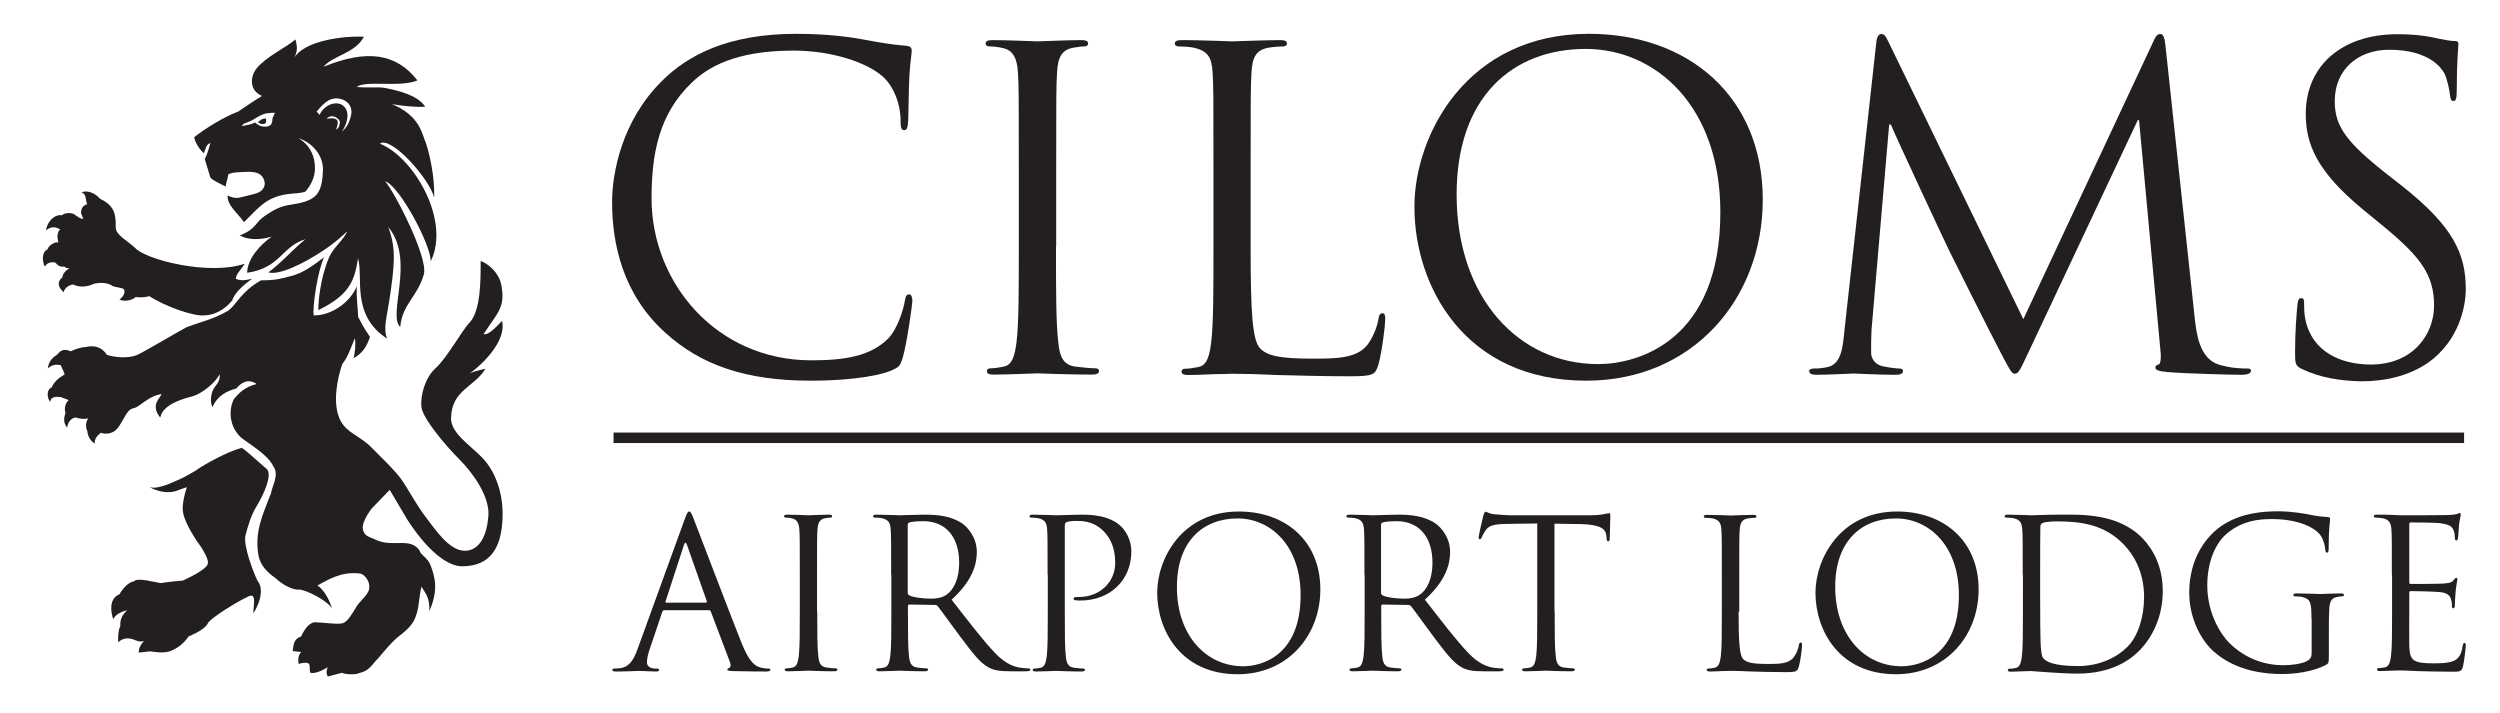
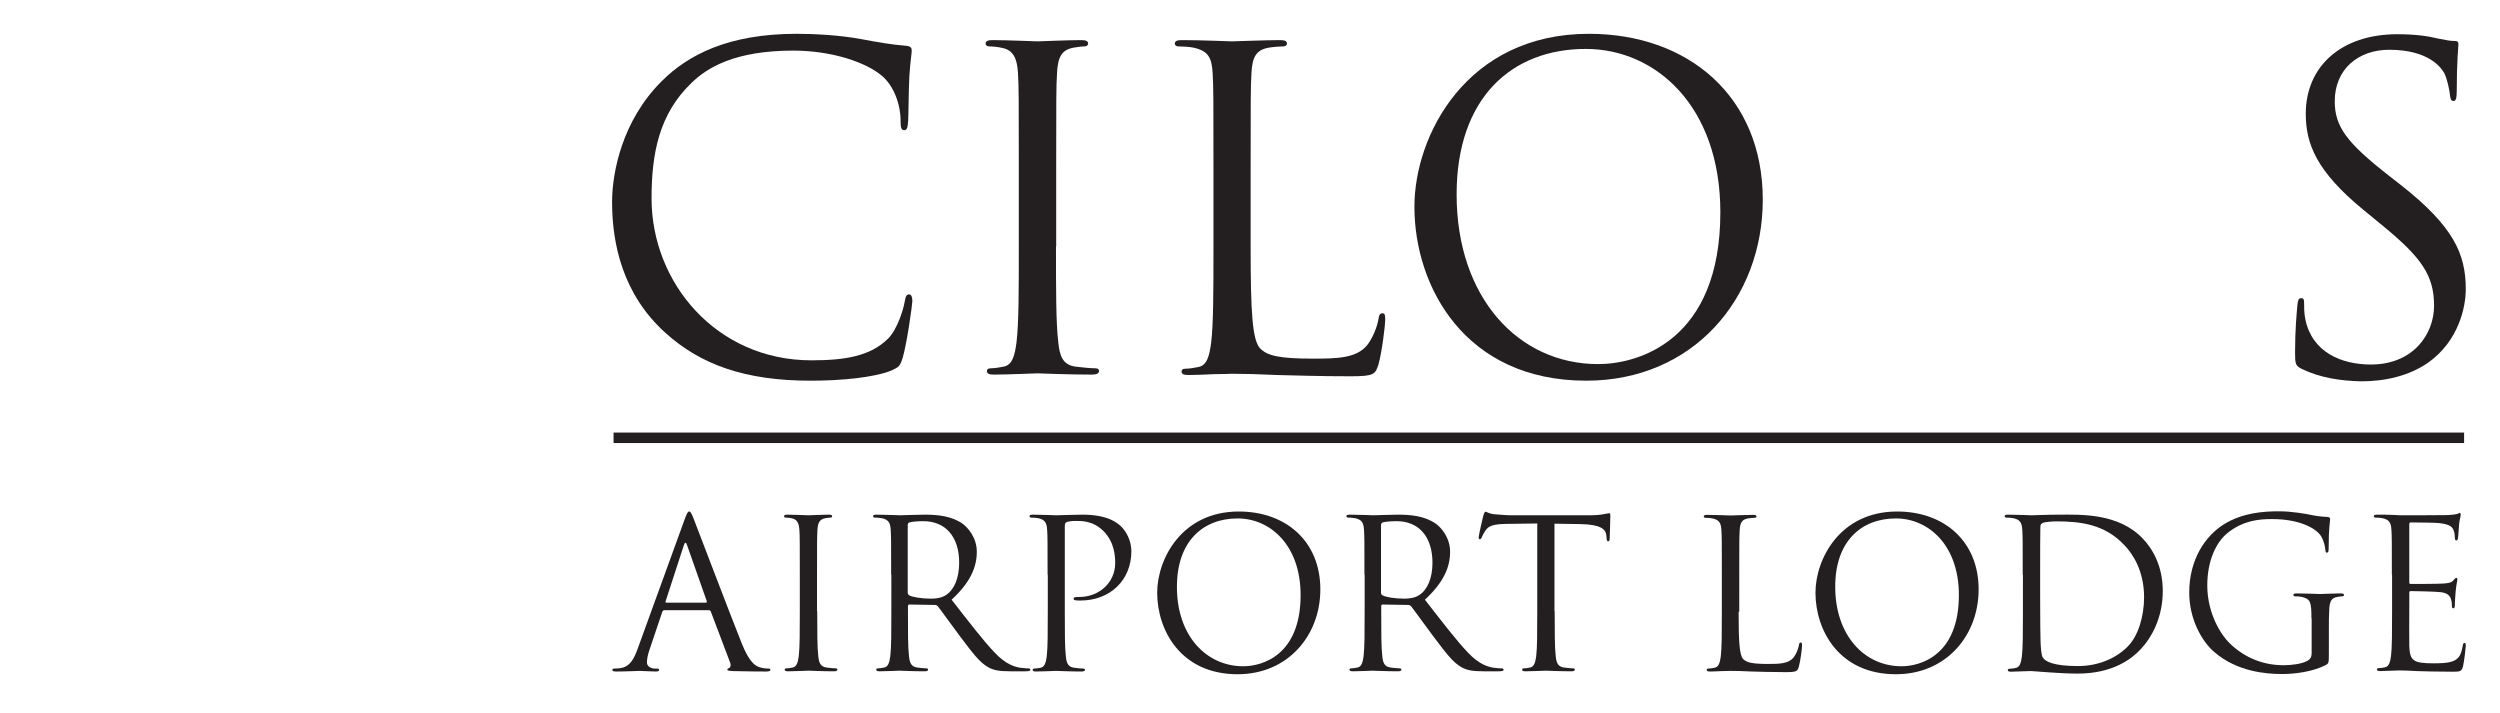
<svg xmlns="http://www.w3.org/2000/svg" version="1.1" id="Layer_1" x="0px" y="0px" viewBox="0 0 1190.6 339.5" style="enable-background:new 0 0 1190.6 339.5;" xml:space="preserve">
  <style type="text/css">
	.st0{fill-rule:evenodd;clip-rule:evenodd;fill:#231F20;}
	.st1{fill:#231F20;}
</style>
-   <path class="st0" d="M120.6,292.1c0.3-5.2,1.6-10.4-3-7.7c-3.3,1.4-18.1,10.2-18.8,12.8c-1.8,3.1-9,5.9-9,5.9  c-2.1,3.2-5.2,5.7-9,7.1c-4,1-6.2,0.3-9.5,0c-1.4,0.2-3.8,0.4-5.2,0.6c-0.1-1.8,0.7-3.7,2.5-5.5c-1.9,0.6-4-0.3-5.4-0.9  c-3.4-1-5.4,0.1-6.9,1.5c-0.1-2.5-0.1-5.4,1-7.8c-0.2-3.3,1.1-5.5,3.3-7.5c-3.4,0.8-5.7,2.3-6.7,4.3c-1.1-3.4-2.2-9.7,3-11.9  c1.3-2.4,4.5-6.1,6.9-6.1c1.3-2.1,10.3,0.5,12.8,0.8c3.1-0.6,10.4-1.2,10.4-1.2s12-5.2,12-8.3c0.5-2.4-3.9-8.8-5.3-10.6  c-1.4-2.3-6.7-10-6.7-15.4c0-2.8,0.8-6.7,2-10.2c-1.3,0.5-2.6,0.8-4.8,1.7c-3.4,1.3-8.4,0.8-13-1.7c4.2,1.3,11.8-2.7,14.9-4  c1.8-0.8,4.7-2.5,7.3-4c0.1-0.1,0.2-0.2,0.2-0.2c3.7-2.6,14.8-8.8,21.5-10.5c1.9,1,5.9,4.9,12,10.1c2.7,2.8-1.5,12-4.5,17  c-3.1,5-4.5,10-5.7,14.6c-1.2,4.6,3.9,18,5.8,21.7C125.3,279.6,124.6,286.2,120.6,292.1 M158.1,289.9c-1.2-4.5-3.9-9-6.9-11.1  c4.8-2.5,11-6.7,20-5.7c2.9,0.3,6,5.1,4.1,8.8c-1.3,2.5-4.2,4.8-5.4,6.8c-1.9,3-4.1,7.3-6.7,8.1c-2.6,0.8-10.3-0.6-13.9-0.4  c-3.2,1.1-4.5,4.1-6,6.8c-3.6,1.1-3.5,4.2-3.9,6.9c1.8,0.2,2.1,0.2,4,0.4c-1.5,1.8-1.5,3.9-1.2,5.7c1.6-0.5,3.6-0.9,4.8-0.2  c0.9,0.8,0.2,3,0.8,4.4c1.8,0.5,4.7-0.5,8.3-2.6c-1,2.1-0.5,3.4,0,4.4c2-0.6,6.2-1.6,6.9-1.8c0.8,0.8,6.5,1.1,8.2,0.1  c4.8-1,6.1-4.3,8.9-7c3.7-4.3,6.7-8.1,10.5-11c3.8-2.9,6.1-5.5,7.2-8.4c1.9-4.7,1.6-9.1,2.9-14.7c1.9,3.1,4,5.2,3.8,11.6  c4.3-9.9,2.8-15.9,0.5-21.9c-1.3-3.5-4.6-4.6-5.3-7.1c-4.5-6.1-12-1.4-20-4.6c-3.7-1.8-6.3-1.8-6.9-5.5c-0.6-3.7,4.3-9.8,4.3-9.8  c2.8-2.9,5.6-5.8,8.5-8.8c2.7,4.6,5.4,9.1,8.1,13.7c0,0,13.7,22.9,26.7,22.7c13.1-0.2,18.2-8.7,18.9-22.1c0.7-13.3-3.9-23.9-10-30  c-6.1-6.1-14.5-11.5-14.5-18.3c0.2-13.7,11.2-14.9,16.4-23.7c-2.5,0.6-5.6,1.3-7.4,2.2c9.7-7.2,17.2-17.4,15.3-25  c-2.2,2.3-6.5,7.1-8.8,6.3c7-10.6,10.5-12.9,8.4-23.6c-1.1-5.6-6.2-10-9.8-11.2c0,8.6,0.2,23.8-5.5,29.6c-3.1,3.1-10.7,16.8-16,21.5  c-4.9,4.4-7.3,12.9-6.7,18.4c0.6,5.5,11.4,18.3,18.1,25c6.7,6.7,14.4,17.8,13.8,26.7c-0.6,8.9-3.9,16.8-11.3,16.8  c-7.4,0-14.2-10.4-18.5-16c-4.3-5.5-8.7-13.9-11.8-18.2c-3.1-4.3-8.6-9.4-14-14.9c-5.4-5.6-11.6-6.8-14.8-12.8  c-4.3-8.1-1.3-21,0.8-27c2.8-3.5,3.8-7.2,6-12.3c0.5,2.9,0.1,6.6-0.6,9.5c4.3-2.4,6.3-5.6,7.8-10.2c-2.9-4.1-4.5-7.3-5.6-9.4  c-0.2-4.4-0.9-9-0.7-14.7c-3,7.6-12.1,14.1-20.5,13.9c-0.6-4.3,1.7-20.3,4.9-27.7c-3.9,3-9.8,7.7-16.2,9.1c-3.4,0.9-6.9,2-13.8,1.9  c-9.9,5.7-11.3,11.3-15.7,14.5c-6.9,4.1-13.8,5.5-19.9,7.9c-5,2.7-19.2,11.2-23.5,13.2c-4.2,1.7-10.8,1.1-14.3-0.1  c-1.3-2-4-5-9.7-3.8c-2.3,0.1-5,0.9-7.5,2.1c-3.5-1.5-4.9-0.3-6.6,1.7c-3.2,1.9-4.1,4.4-4.3,6.4c2.5-2,4.2-1.8,6.1-1.5  c0.6,1.5,1.4,2.8,1.9,4.4c-2.6,1.7-4.6,2.8-6.2,6.2c-2.9,1.3-1.9,5.6-0.7,6.9c0.3-2.5,2.6-2.6,5.2-2.3c1.3,0.8,2.3,0.7,3.6,1.5  c-1.4,1.1-2.3,3.8-1.5,6.1c-0.6,1.7-1.4,4.3,0.8,7c0.2-2.2,1.4-4.3,3.9-4.9c1.9,0.6,4.2,1,6.2,0.4c-1.5,1.8-1.3,4.8-0.5,6.1  c0.2,2.3,1.2,4.4,3.5,6c-0.2-2.2,1.1-3.7,2.9-5.2c0,0,5.3,2.1,8.7-3.1c3.4-5.2,3.9-8.2,7.4-8.7c2.8-0.9,6.9-5.9,12.9-6.6  c-1.6,2.9-5.1,5.4-0.7,11.2c1.3-6.9,12.7-9.4,15.5-10.2c4.3-1.3,10.3-5.9,12.8-10.4c0.2,2.3-0.5,3.8-2.3,6c-2.1,2.7-2.3,7.5-1.1,9.6  c2.5-5.8,7.3-7.8,11.4-8.9c2.3-3,6-4.8,9.6-2.1c-5.6,1.4-8.2,4.1-10.7,7c-2.5,4.6-2.8,12.7,3.2,18.4c3.7,3,12.9,8.2,15.4,13.7  c3.1,4-0.6,9.6-1,12.8c-3.9,10.3-8,18.2-6,29.8c0.8,4.3,4,8,8.1,10.7c3.5,3.4,8.5,5.8,11.3,5.5C145.3,280.7,156.2,286,158.1,289.9   M56.9,142.6c2.2-1.5,2.7-3.6,2.2-4.7c-0.5-1.1-5-0.9-6.1-2.1c-2.9-1.5-6.1-1.1-8.2-0.7c-3.6,1.8-7.5,1.7-9.9,0.4  c-1.4,0-4.1,1.3-4.6,3.7c-3-2.8-3-5.2-0.6-7.1c-0.1-1.5,2.2-4.2,3.6-4.1c-1.2-0.4-2.1-0.4-2.6-1c-2.1,0.1-2.9-0.3-4.2-1.8  c-0.9-0.6-4.1-0.5-5.1,1.8c-1.2-2-1.8-6.9,1.3-8.3c0.2-1.5,3.1-3.6,5.1-3.3c-0.4-1.6-1-4.6,0.9-6.2c-2.1-1-4-1.7-6.8,0.5  c0.6-4.2,4-7.7,7.6-7.2c1.7-1.5,5.5-1.3,6.7,0.2c1.5,0.9,1.9,1.4,3.5,1.6c-0.4-0.9-0.7-1.8-1.1-2.7c0.1-1.7,0.1-3.3,2.9-4.4  c-0.9-2-0.2-4.8-2.7-5.6c2.3-1,6-0.2,8.9,3.1c6.6,3.1,7.6,7.1,7.4,13.5c0,3.8,5.6,6.4,9.3,9.9c4.9,5.5,35,13.3,52.1,7.5  c-1.2,2.3-4.2,4.9-4.2,7.2c2.6,1.1,5.2,0.6,7.8-0.1c-3.8,2.8-8.4,6.6-9.5,10.4c-3.7,4.4-8.2,6.9-13.2,7.1  c-5.4,0.5-18.5-4.2-26.4-9.2c-1.2,0.6-4.8,0.8-6.3,0.4C63.1,143,59.1,143.9,56.9,142.6 M128.6,95c-4.8,2.4-9.5,8.1-12.4,10.8  c-3.1-4.5-8.1-8-7.8-12.7c1.5,0.7,3.5,1.5,5.7,1c1.8-0.4,6.4-1.5,8.2-2.1c2.5-0.8,4.9-3.3,3.2-6.9c-2-4.2-7.4-3.2-11.7-3.1  c-1.9,0.1-3.9,0.3-5.1,1.1c-0.2,1.9-1.1,4-1.2,5.7c-1.9-0.9-5.9-2.7-7.3-4.2c-0.8-2.5-1.9-6.5-2.7-8.9c1.3-2.2,1.9-5,2.7-7.6  c-2,0.7-2.2,2.4-3.1,4.9c-2.1-1.8-4.3-5.3-4.6-7.7c5.8-4.5,14-9.5,21-12.2c1.7-1.1,8.4-5.8,11.3-7.4c-6.4-2.7-5.5-9.4-2.7-13  c4.7-5.8,13.6-9.7,18.6-13.9c0.8,2.9,1.2,5.3-0.5,8.6c4.9-7.9,22.8-10.4,33.1-9.9c-4.2,8-14.8,8.9-19.2,14.3  c20.5-8.4,34.6-6.5,44.7,6.5c-8.3,3.5-24.7-0.2-28.9,3.1c5.1,0.6,9.8-0.2,13.5,0.5c6.2,1.2,15.5,3.4,19.1,8.9  c-3.7,0.4-10.3-0.3-15.8-1.2c13.7,5.7,14.3,14.7,16.1,18.4c1.8,5.5,4.2,15.6,4,26.1c-2.4-9.2-20.7-29.6-25.9-25.7  c16.3,6.5,33.8,36.8,24.2,56.1c0.4-7.3-14.7-35.9-21.7-38.2c4.6,5.3,20.4,36,18.5,44.2c-3.1,11-10.2,14-11.3,25.2  c-6.2-5.7,7.3-32-5.7-47.6c4,10.6,2.9,18.7,0.5,35.1c-1,6.9-3.1,13.5-1,18.1c-17.5-11.3-11.2-29.5-13.9-38.2  c-1.7,10.7-4,17.3-18.9,24.6c0-4.3,0.9-15.1,5.1-25.1c1.9-4.5,7.3-8.8,8.6-12.4c-1.3,1.3-5.7,5.4-11.2,9  c-9.1,6.1-21.1,12.1-26.3,10.5c6.1-4.4,11.4-10.7,17.7-15.8c-11.4,3.4-11.8,13.7-27.8,16c0.1-6.3,5.6-12.9,11.7-17.2  c-5.4,1.6-11.2,1.7-15.2-0.6c8-3.1,7.1-6,11.8-9.2c5.3-3.6,8-4.8,13-5.5c3.9-0.6,8.8-1.6,11.4-4.3c3.1-3.2,3.2-8.7,3.4-11.9  c0.3-7.1-5-13.2-11.6-15.4c5.9,3.7,7.9,9.1,7.8,14.7c-0.1,3.8-1.8,7.6-4.5,10.7C141.6,92.8,136.2,91.2,128.6,95 M155.4,56.5  c1.5,0,5-0.8,5.4,1.4c0.3,2.1-1.4,4.5-0.3,3.6c1-0.8,1.2-1.9,1.4-3.2c0.2-1.3-3-4-5.4-2.5L155.4,56.5z M152.2,54.7  c2.4-5.3,8.4-6.7,11.2-4.4c3.7,3,1.8,9.1-0.6,12.4c2.7-2.2,3.6-4.8,4.3-7.4c1.2-4.5-1.6-7.9-6.2-8.4c-4.6-0.5-7.7,3.5-10.1,6.2  L152.2,54.7z M116.8,58.6c-1.1,0.4-1.4,1.1-1.6,1.5c2.1-0.6,4.2-0.6,6.2-1.8c0,0,2.3,2.2,4.7,2c2.3,0.1,3.2-1,3.4-1.9  c0.4-1.2,0-2.1,0.6-2.7c0.1-0.6,0.4-1.2,0.9-1.9c0-0.1-1-0.2-3.3,0.1c-2.3,0-6,2.4-6,2.4S119,58.1,116.8,58.6 M122.8,58.1  c0,0,0.2,0.2,0.5,0.4c0.3,0.2,1.1,0.8,2.5,0.5c1.4-0.3,1-2.6,0.7-2.6c-0.3,0-1.2,0.2-1.6,0.3C124.6,56.9,123,57.9,122.8,58.1" />
  <rect x="292.2" y="206" class="st1" width="881.3" height="5" />
  <path class="st1" d="M317,158.6c-20.4-18.3-25.5-42.4-25.5-62.4c0-14.1,4.8-38.8,23.6-57.5c12.6-12.6,31.8-22.6,64.3-22.6  c8.4,0,20.2,0.6,30.6,2.5c8,1.5,14.8,2.7,21.5,3.2c2.3,0.2,2.7,1.1,2.7,2.3c0,1.7-0.6,4.2-1.1,11.8c-0.4,7-0.4,18.5-0.6,21.7  c-0.2,3.2-0.6,4.4-1.9,4.4c-1.5,0-1.7-1.5-1.7-4.4c0-8.2-3.4-16.9-8.9-21.5c-7.4-6.3-23.6-12-42.2-12c-28,0-41.1,8.2-48.5,15.4  c-15.4,14.8-19,33.5-19,55c0,40.3,31,77.1,76.1,77.1c15.8,0,28.2-1.9,36.7-10.5c4.4-4.6,7.2-13.9,7.8-17.7c0.4-2.3,0.8-3.2,2.1-3.2  c1.1,0,1.5,1.5,1.5,3.2c0,1.5-2.5,19.8-4.6,27c-1.3,4-1.7,4.4-5.5,6.1c-8.4,3.4-24.5,4.8-37.9,4.8  C354.9,181.4,333.6,173.6,317,158.6" />
  <path class="st1" d="M502.9,117.3c0,20.2,0,36.9,1.1,45.7c0.6,6.1,1.9,10.8,8.2,11.6c3,0.4,7.6,0.8,9.5,0.8c1.3,0,1.7,0.6,1.7,1.3  c0,1.1-1.1,1.7-3.4,1.7c-11.6,0-24.9-0.6-25.9-0.6c-1.1,0-14.3,0.6-20.7,0.6c-2.3,0-3.4-0.4-3.4-1.7c0-0.6,0.4-1.3,1.7-1.3  c1.9,0,4.4-0.4,6.3-0.8c4.2-0.8,5.3-5.5,6.1-11.6c1.1-8.9,1.1-25.5,1.1-45.7V80.2c0-32.9,0-38.8-0.4-45.5  c-0.4-7.2-2.5-10.8-7.2-11.8c-2.3-0.6-5.1-0.8-6.5-0.8c-0.8,0-1.7-0.4-1.7-1.3c0-1.3,1.1-1.7,3.4-1.7c7,0,20.2,0.6,21.3,0.6  c1.1,0,14.3-0.6,20.7-0.6c2.3,0,3.4,0.4,3.4,1.7c0,0.8-0.8,1.3-1.7,1.3c-1.5,0-2.7,0.2-5.3,0.6c-5.7,1.1-7.4,4.6-7.8,12  c-0.4,6.7-0.4,12.6-0.4,45.5V117.3z" />
  <path class="st1" d="M595.6,117.7c0,31,0.8,44.5,4.6,48.3c3.4,3.4,8.9,4.8,25.3,4.8c11.2,0,20.4-0.2,25.5-6.3  c2.7-3.4,4.8-8.6,5.5-12.6c0.2-1.7,0.6-2.7,1.9-2.7c1.1,0,1.3,0.8,1.3,3.2c0,2.3-1.5,15-3.2,21.1c-1.5,4.8-2.1,5.7-13.3,5.7  c-15.2,0-26.1-0.4-35-0.6c-8.9-0.4-15.4-0.6-21.5-0.6c-0.8,0-4.4,0.2-8.6,0.2c-4.2,0.2-8.9,0.4-12,0.4c-2.3,0-3.4-0.4-3.4-1.7  c0-0.6,0.4-1.3,1.7-1.3c1.9,0,4.4-0.4,6.3-0.8c4.2-0.8,5.3-5.5,6.1-11.6c1.1-8.9,1.1-25.5,1.1-45.7V80.2c0-32.9,0-38.8-0.4-45.5  c-0.4-7.2-2.1-10.5-9.1-12c-1.7-0.4-5.3-0.6-7.2-0.6c-0.8,0-1.7-0.4-1.7-1.3c0-1.3,1.1-1.7,3.4-1.7c9.5,0,22.8,0.6,23.8,0.6  s16.4-0.6,22.8-0.6c2.3,0,3.4,0.4,3.4,1.7c0,0.8-0.8,1.3-1.7,1.3c-1.5,0-4.4,0.2-7,0.6c-6.1,1.1-7.8,4.6-8.2,12  c-0.4,6.7-0.4,12.6-0.4,45.5V117.7z" />
  <path class="st1" d="M756.7,16.1c47.4,0,82.8,29.9,82.8,79c0,47.2-33.3,86.2-84.1,86.2c-57.8,0-81.8-44.9-81.8-82.8  C673.6,64.4,698.5,16.1,756.7,16.1 M761.1,173.4c19,0,58.2-11,58.2-72.3c0-50.6-30.8-77.8-64.1-77.8c-35.2,0-61.5,23.2-61.5,69.3  C693.7,141.8,723.2,173.4,761.1,173.4" />
-   <path class="st1" d="M1045.2,151.3c0.8,7.6,2.3,19.4,11.4,22.3c6.1,1.9,11.6,1.9,13.7,1.9c1.1,0,1.7,0.2,1.7,1.1  c0,1.3-1.9,1.9-4.4,1.9c-4.6,0-27.4-0.6-35.2-1.3c-4.8-0.4-5.9-1.1-5.9-2.1c0-0.8,0.4-1.3,1.5-1.5c1.1-0.2,1.3-3.8,0.8-7.6  l-10.1-108.8h-0.6l-51.6,109.6c-4.4,9.3-5.1,11.2-7,11.2c-1.5,0-2.5-2.1-6.5-9.7c-5.5-10.3-23.6-46.8-24.7-48.9  c-1.9-3.8-25.5-54.4-27.8-60.1h-0.8l-8.4,97.8c-0.2,3.4-0.2,7.2-0.2,10.8c0,3.2,2.3,5.9,5.5,6.5c3.6,0.8,6.7,1.1,8,1.1  c0.8,0,1.7,0.4,1.7,1.1c0,1.5-1.3,1.9-3.8,1.9c-7.8,0-17.9-0.6-19.6-0.6c-1.9,0-12,0.6-17.7,0.6c-2.1,0-3.6-0.4-3.6-1.9  c0-0.6,1.1-1.1,2.1-1.1c1.7,0,3.2,0,6.3-0.6c7-1.3,7.6-9.5,8.4-17.5l15.2-137.4c0.2-2.3,1.1-3.8,2.3-3.8c1.3,0,2.1,0.8,3.2,3.2  l64.5,132.6l62-132.4c0.8-1.9,1.7-3.4,3.2-3.4c1.5,0,2.1,1.7,2.5,5.7L1045.2,151.3z" />
  <path class="st1" d="M1096.2,175.7c-3-1.5-3.2-2.3-3.2-8c0-10.5,0.8-19,1.1-22.3c0.2-2.3,0.6-3.4,1.7-3.4c1.3,0,1.5,0.6,1.5,2.3  c0,1.9,0,4.8,0.6,7.8c3.2,15.6,17.1,21.5,31.2,21.5c20.2,0,30.1-14.5,30.1-28c0-14.5-6.1-23-24.2-37.9l-9.5-7.8  c-22.3-18.3-27.4-31.4-27.4-45.7c0-22.6,16.9-37.9,43.6-37.9c8.2,0,14.3,0.8,19.6,2.1c4,0.8,5.7,1.1,7.4,1.1c1.7,0,2.1,0.4,2.1,1.5  c0,1.1-0.8,8-0.8,22.3c0,3.4-0.4,4.8-1.5,4.8c-1.3,0-1.5-1.1-1.7-2.7c-0.2-2.5-1.5-8.2-2.7-10.5c-1.3-2.3-7-11.2-26.3-11.2  c-14.5,0-25.9,9.1-25.9,24.5c0,12,5.5,19.6,25.7,35.4l5.9,4.6c24.9,19.6,30.8,32.7,30.8,49.5c0,8.6-3.4,24.7-17.9,35  c-9.1,6.3-20.4,8.9-31.8,8.9C1114.6,181.4,1104.9,179.9,1096.2,175.7" />
  <path class="st1" d="M326,247.5c1.2-3.3,1.6-3.9,2.2-3.9s1,0.5,2.2,3.6c1.5,3.8,17,44.6,23,59.6c3.6,8.8,6.4,10.4,8.5,11  c1.5,0.5,3,0.6,4,0.6c0.6,0,1,0.1,1,0.6c0,0.6-0.9,0.8-2,0.8c-1.5,0-8.7,0-15.5-0.2c-1.9-0.1-3-0.1-3-0.7c0-0.4,0.3-0.6,0.7-0.7  c0.6-0.2,1.2-1.1,0.6-2.7l-9.2-24.3c-0.2-0.4-0.4-0.6-0.9-0.6h-21.2c-0.5,0-0.8,0.3-1,0.8l-5.9,17.5c-0.9,2.5-1.4,4.8-1.4,6.6  c0,2,2.1,2.9,3.8,2.9h1c0.7,0,1,0.2,1,0.6c0,0.6-0.6,0.8-1.5,0.8c-2.4,0-6.6-0.3-7.7-0.3c-1.1,0-6.5,0.3-11.2,0.3  c-1.3,0-1.9-0.2-1.9-0.8c0-0.4,0.4-0.6,0.9-0.6c0.7,0,2.1-0.1,2.9-0.2c4.5-0.6,6.5-4.3,8.3-9.3L326,247.5z M336.2,287  c0.5,0,0.5-0.3,0.4-0.7l-9.4-26.7c-0.5-1.5-1-1.5-1.5,0l-8.7,26.7c-0.2,0.5,0,0.7,0.3,0.7H336.2z" />
  <path class="st1" d="M389.2,291.1c0,9.5,0,17.3,0.5,21.4c0.3,2.9,0.9,5,3.9,5.4c1.4,0.2,3.6,0.4,4.4,0.4c0.6,0,0.8,0.3,0.8,0.6  c0,0.5-0.5,0.8-1.6,0.8c-5.4,0-11.7-0.3-12.2-0.3c-0.5,0-6.7,0.3-9.7,0.3c-1.1,0-1.6-0.2-1.6-0.8c0-0.3,0.2-0.6,0.8-0.6  c0.9,0,2.1-0.2,3-0.4c2-0.4,2.5-2.6,2.9-5.4c0.5-4.1,0.5-12,0.5-21.4v-17.4c0-15.4,0-18.2-0.2-21.3c-0.2-3.4-1.2-5-3.4-5.5  c-1.1-0.3-2.4-0.4-3.1-0.4c-0.4,0-0.8-0.2-0.8-0.6c0-0.6,0.5-0.8,1.6-0.8c3.3,0,9.5,0.3,10,0.3c0.5,0,6.7-0.3,9.7-0.3  c1.1,0,1.6,0.2,1.6,0.8c0,0.4-0.4,0.6-0.8,0.6c-0.7,0-1.3,0.1-2.5,0.3c-2.7,0.5-3.5,2.2-3.7,5.6c-0.2,3.2-0.2,5.9-0.2,21.3V291.1z" />
  <path class="st1" d="M424.4,273.7c0-15.4,0-18.2-0.2-21.3c-0.2-3.4-1-4.9-4.2-5.6c-0.8-0.2-2.5-0.3-3.4-0.3c-0.4,0-0.8-0.2-0.8-0.6  c0-0.6,0.5-0.8,1.6-0.8c4.4,0,10.7,0.3,11.2,0.3c1.1,0,8.6-0.3,11.7-0.3c6.2,0,12.8,0.6,18.1,4.3c2.5,1.8,6.8,6.6,6.8,13.4  c0,7.3-3.1,14.6-12,22.8c8.1,10.4,14.8,19.2,20.6,25.3c5.3,5.6,9.6,6.7,12.1,7.1c1.9,0.3,3.3,0.3,3.9,0.3c0.5,0,0.9,0.3,0.9,0.6  c0,0.6-0.6,0.8-2.4,0.8h-7c-5.5,0-8-0.5-10.6-1.9c-4.2-2.3-7.7-7.1-13.3-14.5c-4.1-5.4-8.8-12.1-10.8-14.6c-0.4-0.4-0.7-0.6-1.3-0.6  l-12.2-0.2c-0.5,0-0.7,0.3-0.7,0.8v2.4c0,9.5,0,17.3,0.5,21.4c0.3,2.9,0.9,5,3.9,5.4c1.4,0.2,3.6,0.4,4.4,0.4c0.6,0,0.8,0.3,0.8,0.6  c0,0.5-0.5,0.8-1.6,0.8c-5.4,0-11.7-0.3-12.2-0.3c-0.1,0-6.3,0.3-9.3,0.3c-1.1,0-1.6-0.2-1.6-0.8c0-0.3,0.2-0.6,0.8-0.6  c0.9,0,2.1-0.2,3-0.4c2-0.4,2.5-2.6,2.9-5.4c0.5-4.1,0.5-12,0.5-21.4V273.7z M432.3,282.3c0,0.5,0.2,0.9,0.7,1.2  c1.5,0.9,6,1.6,10.4,1.6c2.4,0,5.1-0.3,7.4-1.9c3.5-2.4,6-7.7,6-15.2c0-12.4-6.5-19.8-17.1-19.8c-3,0-5.6,0.3-6.6,0.6  c-0.5,0.2-0.8,0.6-0.8,1.2V282.3z" />
  <path class="st1" d="M498.9,273.7c0-15.4,0-18.2-0.2-21.3c-0.2-3.4-1-4.9-4.2-5.6c-0.8-0.2-2.5-0.3-3.4-0.3c-0.4,0-0.8-0.2-0.8-0.6  c0-0.6,0.5-0.8,1.6-0.8c4.4,0,10.4,0.3,11.2,0.3c2.2,0,7.9-0.3,12.4-0.3c12.4,0,16.8,4.1,18.4,5.6c2.2,2.1,4.9,6.5,4.9,11.8  c0,14-10.3,23.5-24.3,23.5c-0.5,0-1.6,0-2.1-0.1c-0.5,0-1.1-0.2-1.1-0.7c0-0.8,0.6-0.9,2.7-0.9c9.6,0,17.1-7,17.1-16.1  c0-3.3-0.3-9.9-5.5-15.2c-5.2-5.3-11.3-4.9-13.5-4.9c-1.7,0-3.4,0.2-4.2,0.6c-0.6,0.2-0.8,0.9-0.8,1.9v40.6c0,9.5,0,17.3,0.5,21.4  c0.3,2.9,0.9,5,3.9,5.4c1.4,0.2,3.6,0.4,4.4,0.4c0.6,0,0.8,0.3,0.8,0.6c0,0.5-0.5,0.8-1.6,0.8c-5.4,0-11.7-0.3-12.2-0.3  c-0.3,0-6.5,0.3-9.5,0.3c-1.1,0-1.6-0.2-1.6-0.8c0-0.3,0.2-0.6,0.8-0.6c0.9,0,2.1-0.2,3-0.4c2-0.4,2.5-2.6,2.9-5.4  c0.5-4.1,0.5-12,0.5-21.4V273.7z" />
  <path class="st1" d="M590,243.6c22.2,0,38.8,14,38.8,37.1c0,22.1-15.6,40.4-39.4,40.4c-27.1,0-38.3-21-38.3-38.8  C551.1,266.3,562.7,243.6,590,243.6 M592.1,317.3c8.9,0,27.3-5.1,27.3-33.9c0-23.7-14.4-36.5-30-36.5c-16.5,0-28.9,10.9-28.9,32.5  C560.4,302.5,574.3,317.3,592.1,317.3" />
  <path class="st1" d="M649.8,273.7c0-15.4,0-18.2-0.2-21.3c-0.2-3.4-1-4.9-4.2-5.6c-0.8-0.2-2.5-0.3-3.4-0.3c-0.4,0-0.8-0.2-0.8-0.6  c0-0.6,0.5-0.8,1.6-0.8c4.4,0,10.7,0.3,11.2,0.3c1.1,0,8.6-0.3,11.7-0.3c6.2,0,12.8,0.6,18.1,4.3c2.5,1.8,6.8,6.6,6.8,13.4  c0,7.3-3.1,14.6-12,22.8c8.1,10.4,14.8,19.2,20.6,25.3c5.3,5.6,9.6,6.7,12.1,7.1c1.9,0.3,3.3,0.3,3.9,0.3c0.5,0,0.9,0.3,0.9,0.6  c0,0.6-0.6,0.8-2.4,0.8h-7c-5.5,0-8-0.5-10.6-1.9c-4.2-2.3-7.7-7.1-13.3-14.5c-4.1-5.4-8.8-12.1-10.8-14.6c-0.4-0.4-0.7-0.6-1.3-0.6  l-12.2-0.2c-0.5,0-0.7,0.3-0.7,0.8v2.4c0,9.5,0,17.3,0.5,21.4c0.3,2.9,0.9,5,3.9,5.4c1.4,0.2,3.6,0.4,4.4,0.4c0.6,0,0.8,0.3,0.8,0.6  c0,0.5-0.5,0.8-1.6,0.8c-5.4,0-11.7-0.3-12.2-0.3c-0.1,0-6.3,0.3-9.3,0.3c-1.1,0-1.6-0.2-1.6-0.8c0-0.3,0.2-0.6,0.8-0.6  c0.9,0,2.1-0.2,3-0.4c2-0.4,2.5-2.6,2.9-5.4c0.5-4.1,0.5-12,0.5-21.4V273.7z M657.7,282.3c0,0.5,0.2,0.9,0.7,1.2  c1.5,0.9,6,1.6,10.4,1.6c2.4,0,5.1-0.3,7.4-1.9c3.5-2.4,6-7.7,6-15.2c0-12.4-6.5-19.8-17.1-19.8c-3,0-5.6,0.3-6.6,0.6  c-0.5,0.2-0.8,0.6-0.8,1.2V282.3z" />
  <path class="st1" d="M740.4,291.1c0,9.5,0,17.3,0.5,21.4c0.3,2.9,0.9,5,3.9,5.4c1.4,0.2,3.6,0.4,4.4,0.4c0.6,0,0.8,0.3,0.8,0.6  c0,0.5-0.5,0.8-1.6,0.8c-5.4,0-11.7-0.3-12.2-0.3c-0.5,0-6.7,0.3-9.7,0.3c-1.1,0-1.6-0.2-1.6-0.8c0-0.3,0.2-0.6,0.8-0.6  c0.9,0,2.1-0.2,3-0.4c2-0.4,2.5-2.6,2.9-5.4c0.5-4.1,0.5-12,0.5-21.4v-41.8l-14.6,0.2c-6.1,0.1-8.5,0.8-10.1,3.2  c-1.1,1.7-1.4,2.4-1.7,3.1c-0.3,0.8-0.6,1-1,1c-0.3,0-0.5-0.3-0.5-0.9c0-1,2-9.5,2.2-10.3c0.2-0.6,0.6-1.9,1-1.9  c0.7,0,1.7,1,4.3,1.2c2.9,0.3,6.6,0.5,7.8,0.5h37.1c3.2,0,5.4-0.2,7-0.5c1.5-0.2,2.4-0.5,2.8-0.5c0.5,0,0.5,0.6,0.5,1.2  c0,3-0.3,9.8-0.3,10.9c0,0.9-0.3,1.3-0.7,1.3c-0.5,0-0.7-0.3-0.8-1.7l-0.1-1.1c-0.3-3-2.7-5.2-12.2-5.4l-12.5-0.2V291.1z" />
  <path class="st1" d="M828,291.3c0,14.5,0.4,20.8,2.2,22.6c1.6,1.6,4.2,2.3,11.9,2.3c5.2,0,9.6-0.1,12-3c1.3-1.6,2.3-4.1,2.6-5.9  c0.1-0.8,0.3-1.3,0.9-1.3c0.5,0,0.6,0.4,0.6,1.5c0,1.1-0.7,7-1.5,9.9c-0.7,2.3-1,2.7-6.2,2.7c-7.1,0-12.3-0.2-16.4-0.3  c-4.2-0.2-7.2-0.3-10.1-0.3c-0.4,0-2.1,0.1-4,0.1c-2,0.1-4.2,0.2-5.6,0.2c-1.1,0-1.6-0.2-1.6-0.8c0-0.3,0.2-0.6,0.8-0.6  c0.9,0,2.1-0.2,3-0.4c2-0.4,2.5-2.6,2.9-5.4c0.5-4.1,0.5-12,0.5-21.4v-17.4c0-15.4,0-18.2-0.2-21.3c-0.2-3.4-1-4.9-4.2-5.6  c-0.8-0.2-2.5-0.3-3.4-0.3c-0.4,0-0.8-0.2-0.8-0.6c0-0.6,0.5-0.8,1.6-0.8c4.4,0,10.7,0.3,11.2,0.3c0.5,0,7.7-0.3,10.7-0.3  c1.1,0,1.6,0.2,1.6,0.8c0,0.4-0.4,0.6-0.8,0.6c-0.7,0-2.1,0.1-3.3,0.3c-2.9,0.5-3.7,2.2-3.9,5.6c-0.2,3.2-0.2,5.9-0.2,21.3V291.3z" />
  <path class="st1" d="M903.5,243.6c22.2,0,38.8,14,38.8,37.1c0,22.1-15.6,40.4-39.4,40.4c-27.1,0-38.3-21-38.3-38.8  C864.6,266.3,876.2,243.6,903.5,243.6 M905.6,317.3c8.9,0,27.3-5.1,27.3-33.9c0-23.7-14.4-36.5-30-36.5c-16.5,0-28.9,10.9-28.9,32.5  C874,302.5,887.8,317.3,905.6,317.3" />
  <path class="st1" d="M963.3,273.7c0-15.4,0-18.2-0.2-21.3c-0.2-3.4-1-4.9-4.2-5.6c-0.8-0.2-2.5-0.3-3.4-0.3c-0.4,0-0.8-0.2-0.8-0.6  c0-0.6,0.5-0.8,1.6-0.8c4.4,0,10.7,0.3,11.2,0.3c1.2,0,7.4-0.3,13.3-0.3c9.8,0,27.9-0.9,39.6,11.3c4.9,5.1,9.6,13.3,9.6,25.1  c0,12.4-5.1,22-10.7,27.9c-4.2,4.4-13.1,11.4-29.9,11.4c-4.2,0-9.5-0.3-13.7-0.6c-4.3-0.3-7.7-0.6-8.2-0.6c-0.2,0-1.9,0-4,0.1  c-2,0-4.2,0.2-5.7,0.2c-1.1,0-1.6-0.2-1.6-0.8c0-0.3,0.2-0.6,0.8-0.6c0.9,0,2.1-0.2,3-0.4c2-0.4,2.5-2.6,2.9-5.4  c0.5-4.1,0.5-12,0.5-21.4V273.7z M971.6,284.3c0,10.5,0.1,19.6,0.2,21.4c0.1,2.5,0.3,6.4,1.1,7.5c1.3,1.9,5.1,4,16.8,4  c9.2,0,17.7-3.4,23.5-9.2c5.1-5,7.9-14.5,7.9-23.6c0-12.5-5.4-20.7-9.5-24.9c-9.3-9.8-20.6-11.2-32.3-11.2c-2,0-5.6,0.3-6.4,0.7  c-0.9,0.4-1.2,0.9-1.2,2c-0.1,3.4-0.1,13.4-0.1,21V284.3z" />
  <path class="st1" d="M1100.8,294.5c0-8-0.5-9.1-4.4-10.2c-0.8-0.2-2.5-0.3-3.4-0.3c-0.4,0-0.8-0.2-0.8-0.6c0-0.6,0.5-0.8,1.6-0.8  c4.4,0,10.7,0.3,11.2,0.3c0.5,0,6.7-0.3,9.7-0.3c1.1,0,1.6,0.2,1.6,0.8c0,0.4-0.4,0.6-0.8,0.6c-0.7,0-1.3,0.1-2.5,0.3  c-2.7,0.5-3.5,2.2-3.7,5.6c-0.2,3.2-0.2,6.1-0.2,10.3v11.1c0,4.4-0.1,4.6-1.3,5.3c-6.3,3.4-15.2,4.4-20.9,4.4  c-7.5,0-21.5-1-32.5-10.6c-6-5.2-11.8-15.8-11.8-28.2c0-15.8,7.7-27,16.5-32.5c8.9-5.5,18.7-6.2,26.3-6.2c6.2,0,13.2,1.3,15.1,1.7  c2.1,0.5,5.5,0.9,8,1c1,0.1,1.2,0.5,1.2,0.9c0,1.4-0.7,4.1-0.7,14c0,1.6-0.2,2.1-0.9,2.1c-0.5,0-0.6-0.6-0.7-1.5  c-0.1-1.4-0.6-4.1-2.1-6.5c-2.5-3.8-10.5-8-23.2-8c-6.2,0-13.6,0.6-21.1,6.5c-5.7,4.5-9.8,13.5-9.8,25.1c0,13.9,7,24,10.5,27.4  c7.8,7.6,16.8,10.6,25.9,10.6c3.6,0,8.7-0.6,11.3-2.1c1.3-0.7,2-1.8,2-3.5V294.5z" />
  <path class="st1" d="M1139.1,273.7c0-15.4,0-18.2-0.2-21.3c-0.2-3.4-1-4.9-4.2-5.6c-0.8-0.2-2.5-0.3-3.4-0.3c-0.4,0-0.8-0.2-0.8-0.6  c0-0.6,0.5-0.8,1.6-0.8c2.3,0,4.9,0,7.1,0.1l4.1,0.2c0.7,0,20.4,0,22.6-0.1c1.9-0.1,3.5-0.3,4.2-0.5c0.5-0.1,0.9-0.5,1.4-0.5  c0.3,0,0.4,0.4,0.4,0.9c0,0.7-0.5,1.9-0.8,4.6c-0.1,1-0.3,5.3-0.5,6.5c-0.1,0.5-0.3,1.1-0.7,1.1c-0.6,0-0.8-0.5-0.8-1.3  c0-0.7-0.1-2.4-0.6-3.6c-0.7-1.6-1.7-2.8-7-3.4c-1.7-0.2-12.4-0.3-13.5-0.3c-0.4,0-0.6,0.3-0.6,1v27.3c0,0.7,0.1,1,0.6,1  c1.3,0,13.4,0,15.7-0.2c2.4-0.2,3.8-0.4,4.6-1.4c0.7-0.8,1.1-1.3,1.5-1.3c0.3,0,0.5,0.2,0.5,0.8c0,0.6-0.5,2.3-0.8,5.5  c-0.2,2-0.4,5.6-0.4,6.3c0,0.8,0,1.9-0.7,1.9c-0.5,0-0.7-0.4-0.7-0.9c0-1,0-2-0.4-3.3c-0.4-1.4-1.3-3.1-5.1-3.5  c-2.7-0.3-12.5-0.5-14.1-0.5c-0.5,0-0.7,0.3-0.7,0.7v8.7c0,3.4-0.1,14.8,0,16.9c0.3,6.8,1.8,8.1,11.5,8.1c2.6,0,6.9,0,9.5-1.1  c2.6-1.1,3.8-3.1,4.4-7.1c0.2-1.1,0.4-1.5,0.9-1.5c0.6,0,0.6,0.8,0.6,1.5c0,0.8-0.8,7.5-1.3,9.6c-0.7,2.6-1.5,2.6-5.3,2.6  c-7.4,0-12.8-0.2-16.7-0.3c-3.9-0.2-6.2-0.3-7.7-0.3c-0.2,0-1.9,0-4,0.1c-2,0-4.2,0.2-5.7,0.2c-1.1,0-1.6-0.2-1.6-0.8  c0-0.3,0.2-0.6,0.8-0.6c0.9,0,2.1-0.2,3-0.4c2-0.4,2.5-2.6,2.9-5.4c0.5-4.1,0.5-12,0.5-21.4V273.7z" />
</svg>